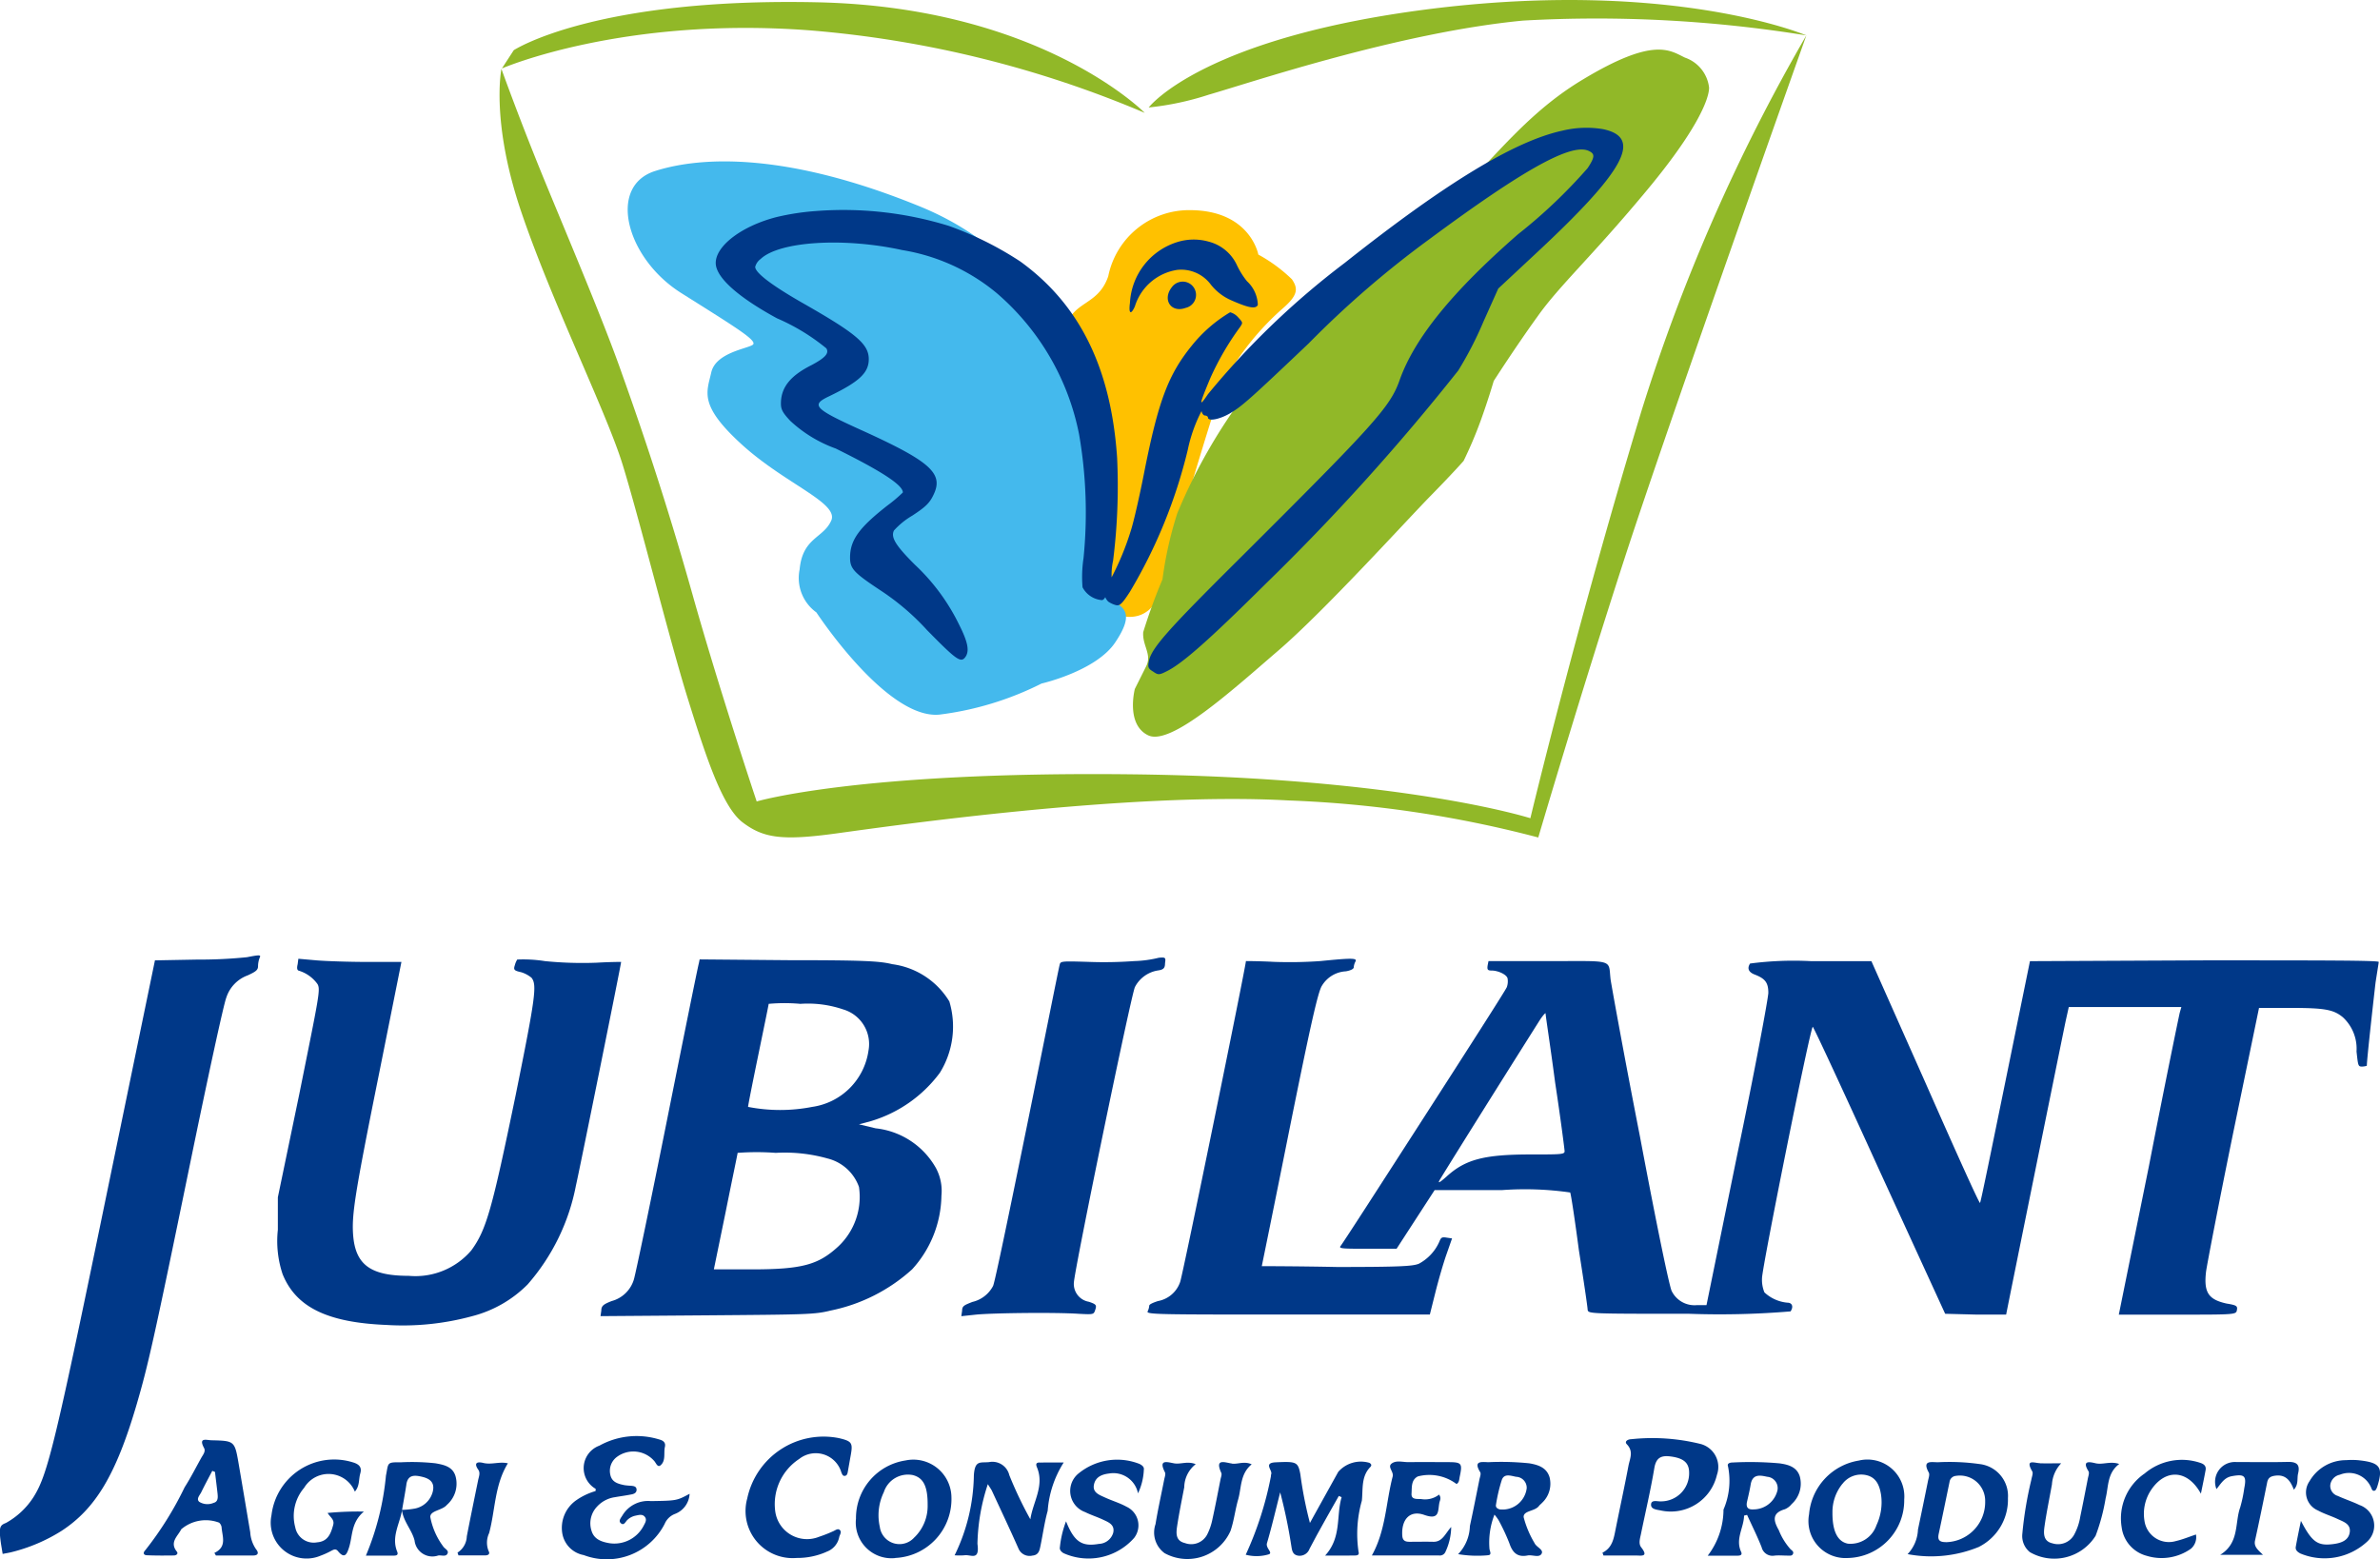
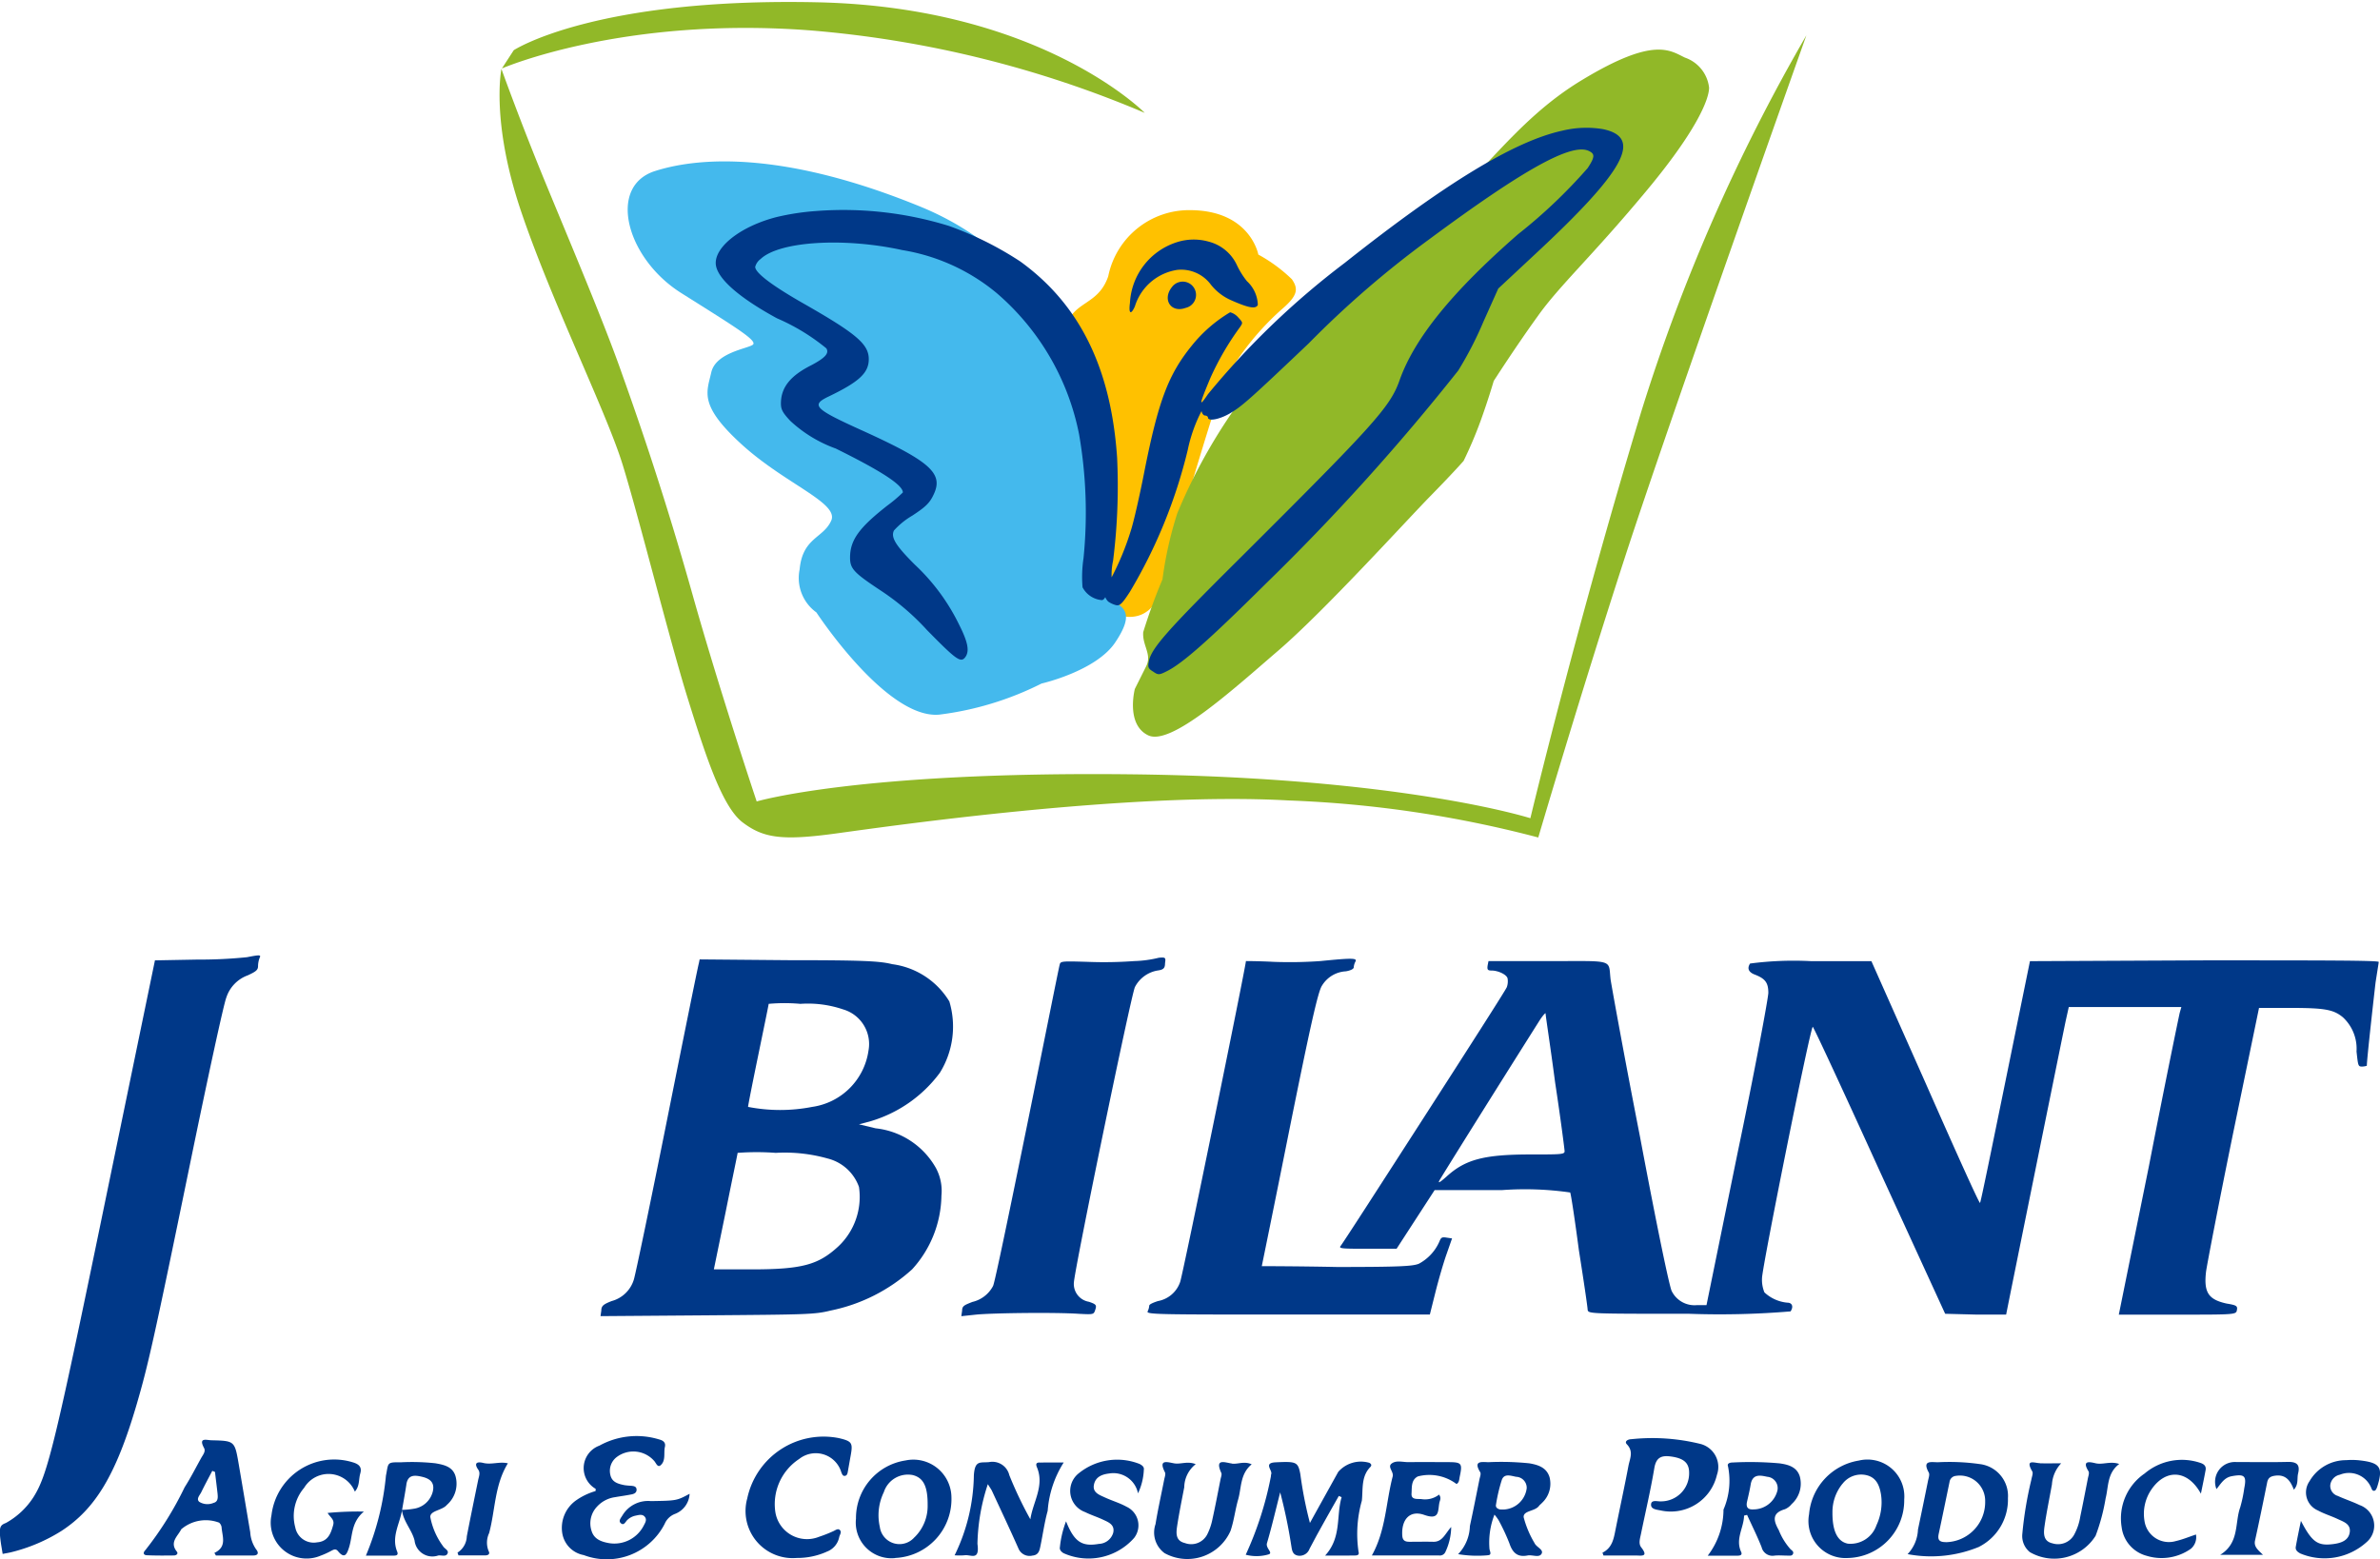
<svg xmlns="http://www.w3.org/2000/svg" width="118.738" height="77.809" viewBox="0 0 118.738 77.809">
  <g id="Group_4800" data-name="Group 4800" transform="translate(420.511 -64.269)">
    <g id="Group_1023" data-name="Group 1023" transform="translate(-420.511 64.269)">
      <path id="Path_680" data-name="Path 680" d="M-282.108,69.456A91.751,91.751,0,0,0-290.335,88.2c-3.2,10.543-5.542,20.321-5.542,20.321s-6.38-2.044-19.977-2.192c-13.572-.148-18.622,1.355-18.622,1.355s-1.848-5.518-3.2-10.321-2.611-8.474-3.5-10.962c-.862-2.488-2.586-6.552-3.843-9.606s-2.192-5.666-2.192-5.666-.542,2.611.985,7.119,4.237,9.976,5.049,12.587,2.34,8.744,3.252,11.676,1.724,5.42,2.734,6.207c1.035.788,1.946.936,4.656.566s14.656-2.094,22.588-1.65a57.057,57.057,0,0,1,12.464,1.848s2.094-7.119,4.31-13.942S-282.108,69.456-282.108,69.456Z" transform="translate(372.227 -67.69)" fill="#91b828" />
      <path id="Path_681" data-name="Path 681" d="M-314.887,70.094s-5.173-5.271-16.307-5.518c-11.158-.246-15.174,2.39-15.174,2.39l-.591.911s6.011-2.611,15.371-1.9A53.824,53.824,0,0,1-314.887,70.094Z" transform="translate(371.999 -64.461)" fill="#91b828" />
-       <path id="Path_682" data-name="Path 682" d="M-219.365,66.035s-6.453-2.759-18.277-1.379c-11.824,1.4-14.533,4.976-14.533,4.976a14.335,14.335,0,0,0,3.005-.641c2.143-.616,9.483-3.1,15.665-3.694A65.478,65.478,0,0,1-219.365,66.035Z" transform="translate(309.484 -64.269)" fill="#91b828" />
      <path id="Path_683" data-name="Path 683" d="M-264.475,101.029a1.893,1.893,0,0,1,.616-1.01c.518-.443,1.207-.641,1.552-1.65a4.118,4.118,0,0,1,4.113-3.3c2.981.025,3.375,2.217,3.375,2.217a7.674,7.674,0,0,1,1.675,1.232c.3.443.32.764-.394,1.4a13.461,13.461,0,0,0-3.005,3.744c-.493,1.305-1.65,5.222-2.192,7.045-.542,1.847-.665,4.532-2.39,4.655-1.7.123-1.379-2.463-1.305-4.409a22.045,22.045,0,0,0-.246-5.887A11.08,11.08,0,0,0-264.475,101.029Z" transform="translate(317.597 -84.582)" fill="#ffc100" />
      <path id="Path_684" data-name="Path 684" d="M-240.494,80.685c3.3-2.512,4.927-5.542,8.473-7.66,3.522-2.119,4.311-1.453,5.074-1.084a1.8,1.8,0,0,1,1.207,1.5c0,.591-.64,2.192-3.252,5.3-2.611,3.128-4.236,4.606-5.3,6.109-1.084,1.5-2.192,3.227-2.192,3.227s-.271.936-.665,2.02a20.821,20.821,0,0,1-.838,1.97s-.492.566-1.675,1.773-5.271,5.715-7.562,7.685-5.37,4.779-6.5,4.236-.665-2.315-.665-2.315l.566-1.133c.3-.591-.2-1.035-.148-1.7a27.93,27.93,0,0,1,.961-2.636,18.737,18.737,0,0,1,.74-3.3,27.609,27.609,0,0,1,3.645-6.281C-246.628,85.883-240.494,80.685-240.494,80.685Z" transform="translate(311.006 -69.067)" fill="#91b828" />
      <path id="Path_685" data-name="Path 685" d="M-305.438,108.693a5.076,5.076,0,0,0,1.109,1.158c.591.369,1.084.665.123,2.094s-3.67,2.045-3.67,2.045a15.569,15.569,0,0,1-5.1,1.552c-2.636.246-6.134-5.1-6.134-5.1a2.116,2.116,0,0,1-.837-2.143c.148-1.6,1.183-1.552,1.577-2.439s-2.291-1.823-4.458-3.794-1.749-2.611-1.527-3.6,1.8-1.183,2.069-1.379-.838-.862-3.572-2.586-3.695-5.32-1.305-6.084,6.7-.912,13.3,1.8c6.577,2.734,7.931,8.6,8.6,10.814C-304.6,103.2-305.438,108.693-305.438,108.693Z" transform="translate(359.84 -79.881)" fill="#44b9ed" />
      <path id="Path_686" data-name="Path 686" d="M-273.385,83.148c-2.39.517-5.863,2.635-10.863,6.6a40.194,40.194,0,0,0-6.823,6.552c-.468.69-.443.542.123-.813a13.962,13.962,0,0,1,1.478-2.537c.148-.222.148-.222-.1-.493a.811.811,0,0,0-.394-.246,7.123,7.123,0,0,0-1.921,1.675c-1.157,1.429-1.65,2.734-2.34,6.183-.246,1.28-.566,2.66-.69,3.029a13.743,13.743,0,0,1-.961,2.34,3.311,3.311,0,0,1,.074-.837,29.918,29.918,0,0,0,.2-5.123c-.3-4.483-1.872-7.661-4.828-9.8A16.647,16.647,0,0,0-304,87.9a17.81,17.81,0,0,0-6.651-.739,12.18,12.18,0,0,0-1.946.3c-1.724.444-3.03,1.429-3.03,2.291,0,.714,1.109,1.7,3.054,2.759a10.3,10.3,0,0,1,2.464,1.5c.148.246-.049.468-.739.837-1.084.542-1.527,1.133-1.527,1.921,0,.3.1.468.468.862a6.608,6.608,0,0,0,2.266,1.379c2.291,1.133,3.35,1.823,3.35,2.192a7.283,7.283,0,0,1-.788.665c-1.379,1.084-1.847,1.7-1.847,2.586,0,.566.2.764,1.577,1.675a12.168,12.168,0,0,1,2.266,1.946c1.429,1.453,1.675,1.65,1.9,1.355s.148-.739-.3-1.626A10.23,10.23,0,0,0-305.7,104.8c-.936-.936-1.207-1.355-1.035-1.7a3.841,3.841,0,0,1,.911-.739c.64-.419.862-.616,1.059-1.035.517-1.059-.123-1.65-3.473-3.178-2.512-1.133-2.661-1.305-1.724-1.749,1.478-.714,1.97-1.158,1.97-1.847,0-.739-.591-1.256-3.178-2.734-1.65-.936-2.488-1.576-2.488-1.872a.709.709,0,0,1,.271-.394c.936-.887,4.163-1.084,7.069-.444a9.829,9.829,0,0,1,4.705,2.143A12.457,12.457,0,0,1-297.5,98.3a22.825,22.825,0,0,1,.222,6.182,6.233,6.233,0,0,0-.049,1.453,1.2,1.2,0,0,0,.961.64c.1,0,.173-.148.173-.148a.661.661,0,0,0,.148.222,1.284,1.284,0,0,0,.369.173c.2.049.3-.025.714-.665a25.434,25.434,0,0,0,2.882-7.07,7.57,7.57,0,0,1,.689-1.946c.025.123.1.222.173.222s.148.049.148.1c0,.2.567.1,1.084-.2.591-.345.961-.665,3.942-3.5a49.058,49.058,0,0,1,5.985-5.173c4.754-3.522,7.119-4.828,7.981-4.434.32.147.32.3-.05.862a26,26,0,0,1-3.473,3.3c-3.3,2.882-5.172,5.2-5.911,7.291-.468,1.33-1.281,2.217-7.957,8.868-3.67,3.645-4.434,4.508-4.556,5.173-.05.271-.025.345.222.493.246.173.3.173.69-.025.788-.394,2.143-1.6,4.9-4.335a111.661,111.661,0,0,0,9.631-10.666,17.91,17.91,0,0,0,1.256-2.439l.739-1.65,1.822-1.7c4.532-4.212,5.395-5.838,3.4-6.256A5.051,5.051,0,0,0-273.385,83.148Z" transform="translate(351.335 -76.628)" fill="#003888" />
      <path id="Path_687" data-name="Path 687" d="M-252.627,99.515a3.363,3.363,0,0,0-2.34,3.03c-.074.542.049.616.246.172a2.622,2.622,0,0,1,2.119-1.822,1.845,1.845,0,0,1,1.674.739,2.641,2.641,0,0,0,1.035.788c.838.369,1.207.443,1.306.221a1.674,1.674,0,0,0-.542-1.182,4.012,4.012,0,0,1-.518-.838,2.138,2.138,0,0,0-1.379-1.133A2.736,2.736,0,0,0-252.627,99.515Z" transform="translate(311.34 -87.428)" fill="#003888" />
      <path id="Path_688" data-name="Path 688" d="M-249.178,105.831c-.492.616-.049,1.306.69,1.035a.663.663,0,0,0-.222-1.305A.667.667,0,0,0-249.178,105.831Z" transform="translate(307.644 -91.503)" fill="#003888" />
      <path id="Path_689" data-name="Path 689" d="M-408.189,204.4a23.2,23.2,0,0,1-2.492.119l-2.1.039-2.254,10.916c-2.729,13.25-3.085,14.714-3.8,15.861a3.853,3.853,0,0,1-1.385,1.3c-.316.118-.356.238-.237,1.068l.079.474.4-.078a8.491,8.491,0,0,0,2.532-1.068c1.7-1.107,2.729-2.809,3.757-6.328.554-1.9.83-3.085,2.65-11.945.91-4.429,1.7-8.068,1.82-8.345a1.75,1.75,0,0,1,1.068-1.107c.435-.2.514-.276.514-.474a1.172,1.172,0,0,1,.079-.4C-407.477,204.276-407.556,204.276-408.189,204.4Z" transform="translate(420.511 -156.634)" fill="#003888" />
-       <path id="Path_690" data-name="Path 690" d="M-378.8,205.068c-.039.158-.039.277.039.316a1.789,1.789,0,0,1,.95.673c.158.277.079.593-.909,5.5l-1.068,5.142v1.621a5.21,5.21,0,0,0,.238,2.216c.672,1.66,2.254,2.413,5.181,2.532a13.16,13.16,0,0,0,4.271-.436,6,6,0,0,0,2.769-1.583,10.483,10.483,0,0,0,2.413-4.944c.119-.475,2.254-11.035,2.254-11.153,0,0-.553,0-1.226.04a18.887,18.887,0,0,1-2.571-.079,6.951,6.951,0,0,0-1.385-.079.959.959,0,0,0-.119.277c-.079.238-.039.276.317.356a1.506,1.506,0,0,1,.514.277c.278.356.2.95-.791,5.854-1.186,5.735-1.464,6.724-2.215,7.752a3.668,3.668,0,0,1-3.124,1.267c-1.9,0-2.65-.554-2.769-2.018-.079-1.028.079-2.057,1.3-8.108l1.108-5.537h-1.661c-.91,0-2.1-.039-2.571-.079l-.91-.08Z" transform="translate(393.65 -156.951)" fill="#003888" />
      <path id="Path_691" data-name="Path 691" d="M-327.6,205.106c-.04.119-.751,3.639-1.582,7.792s-1.582,7.752-1.661,7.989a1.584,1.584,0,0,1-1.108,1.068c-.4.158-.514.237-.514.475l-.04.277,5.3-.04c4.983-.04,5.379-.04,6.171-.237a8.594,8.594,0,0,0,4.074-2.057,5.57,5.57,0,0,0,1.464-3.677,2.409,2.409,0,0,0-.277-1.385,3.932,3.932,0,0,0-3.006-1.977l-.831-.2.594-.158a6.641,6.641,0,0,0,3.441-2.413,4.369,4.369,0,0,0,.474-3.56,3.929,3.929,0,0,0-2.847-1.859c-.633-.158-1.464-.2-5.182-.2l-4.429-.039Zm7.2,2.294a1.8,1.8,0,0,1,1.265,2.057,3.309,3.309,0,0,1-2.808,2.808,8.345,8.345,0,0,1-3.2,0c0-.079.237-1.265.514-2.61s.514-2.492.514-2.532a8.785,8.785,0,0,1,1.582,0A5.455,5.455,0,0,1-320.4,207.4Zm-.791,7.436a2.232,2.232,0,0,1,1.581,1.423,3.393,3.393,0,0,1-1.029,2.967c-.988.91-1.779,1.147-4.311,1.147h-1.9l.593-2.887c.317-1.583.593-2.887.593-2.927a12.742,12.742,0,0,1,1.9,0A7.9,7.9,0,0,1-321.188,214.836Z" transform="translate(362.464 -157.029)" fill="#003888" />
      <path id="Path_692" data-name="Path 692" d="M-271.015,204.81a20.739,20.739,0,0,1-2.294.039c-1.345-.039-1.385-.039-1.424.158-.039.118-.752,3.718-1.622,7.99s-1.622,7.91-1.7,8.029a1.559,1.559,0,0,1-1.028.792c-.4.158-.514.2-.514.435l-.04.277.752-.08c.83-.079,3.915-.118,5.1-.039.751.039.751.039.831-.2s.04-.277-.317-.4a.9.9,0,0,1-.751-.95c.039-.711,2.847-14.317,3.045-14.752a1.567,1.567,0,0,1,1.147-.831c.277-.039.356-.117.356-.356.039-.277.039-.316-.317-.277A5.753,5.753,0,0,1-271.015,204.81Z" transform="translate(327.597 -156.85)" fill="#003888" />
      <path id="Path_693" data-name="Path 693" d="M-243.726,204.92a21.682,21.682,0,0,1-2.333.039c-.752-.039-1.384-.039-1.384-.039,0,.237-3.164,15.741-3.283,16.018a1.441,1.441,0,0,1-1.108.949c-.237.079-.434.158-.434.237a.728.728,0,0,1-.079.277c-.079.158.593.158,7,.158h7.08l.277-1.107c.158-.633.4-1.464.554-1.9l.277-.792-.277-.04c-.237-.039-.276,0-.356.2a2.3,2.3,0,0,1-1.029,1.107c-.316.118-.871.159-4.074.159-2.056-.041-3.717-.041-3.757-.041,0,0,.633-3.085,1.384-6.842,1.029-5.1,1.424-6.882,1.622-7.16a1.483,1.483,0,0,1,1.187-.711c.237-.04.395-.118.395-.2a.73.73,0,0,1,.079-.277C-241.866,204.762-242.144,204.762-243.726,204.92Z" transform="translate(309.602 -156.961)" fill="#003888" />
      <path id="Path_694" data-name="Path 694" d="M-216.771,205.262c-.04.238,0,.276.2.276.316,0,.751.2.791.395a.861.861,0,0,1-.039.436c-.04.119-1.938,3.085-4.153,6.526s-4.074,6.328-4.153,6.407c-.079.119.237.119,1.384.119h1.424l.949-1.464.949-1.463h3.362a15.882,15.882,0,0,1,3.4.119c.04.078.238,1.384.435,2.886.238,1.5.436,2.847.436,2.967.039.2.079.2,5.062.2a42.457,42.457,0,0,0,5.062-.119c.159-.237.079-.435-.158-.435a1.938,1.938,0,0,1-1.147-.514,1.659,1.659,0,0,1-.119-.713c0-.513,2.413-12.538,2.532-12.538.039,0,1.543,3.243,3.322,7.159l3.283,7.16,1.5.039h1.543c0-.039,2.808-13.882,2.966-14.634l.158-.712h5.617l-.079.276c-.04.159-.751,3.6-1.542,7.674l-1.5,7.4h2.927c2.927,0,2.927,0,2.966-.237.039-.2-.039-.238-.514-.316-.909-.2-1.146-.554-1.028-1.582.039-.317.632-3.4,1.344-6.882l1.3-6.289h1.543c1.741,0,2.176.079,2.65.475a2.137,2.137,0,0,1,.672,1.7c.079.713.079.752.277.752a.868.868,0,0,0,.237-.04c0-.317.356-3.481.435-4.153.079-.514.158-.988.158-1.028,0-.079-2.847-.079-8.7-.079l-8.7.04-1.226,6.012c-.672,3.283-1.226,6.013-1.265,6.052s-1.266-2.691-2.73-6.013l-2.689-6.051h-3.006a16.63,16.63,0,0,0-3.046.118c-.158.238-.079.435.238.553.514.2.672.4.672.91,0,.238-.672,3.877-1.543,8.03l-1.542,7.553h-.475a1.268,1.268,0,0,1-1.265-.711c-.119-.278-.673-2.888-1.582-7.714-.791-4.034-1.424-7.554-1.463-7.831-.119-1.029.237-.91-3.125-.91h-2.966Zm3.362,5.854c.277,1.819.474,3.362.474,3.44,0,.159-.2.159-1.661.159-2.334,0-3.283.237-4.232,1.107-.316.278-.435.356-.356.2s2.65-4.272,5.023-8.029c.158-.237.277-.356.277-.316C-213.884,207.794-213.647,209.3-213.409,211.116Z" transform="translate(290.993 -157.106)" fill="#003888" />
    </g>
    <path id="Path_695" data-name="Path 695" d="M-372.213,277.667a1.132,1.132,0,0,1-.718,1,.909.909,0,0,0-.525.5,3.243,3.243,0,0,1-4.041,1.558,1.326,1.326,0,0,1-1.069-1.094,1.682,1.682,0,0,1,.662-1.616,3.258,3.258,0,0,1,1-.484c0-.049.014-.1,0-.114a1.193,1.193,0,0,1,.19-2.152,3.838,3.838,0,0,1,2.976-.312c.191.048.345.143.293.373-.07.309.056.683-.214.917-.146.127-.225-.1-.307-.2a1.381,1.381,0,0,0-1.871-.218.865.865,0,0,0-.327.911c.083.36.393.437.7.5a3.046,3.046,0,0,0,.322.03c.127.013.273.023.283.185s-.12.22-.245.245c-.281.057-.567.093-.849.143a1.489,1.489,0,0,0-.885.476,1.207,1.207,0,0,0-.265,1.207c.128.416.493.542.881.609a1.645,1.645,0,0,0,1.712-.861c.073-.143.184-.3.065-.451s-.3-.094-.454-.063a.832.832,0,0,0-.424.221c-.091.086-.171.305-.33.148-.121-.119.025-.265.093-.385a1.49,1.49,0,0,1,1.418-.708C-372.85,278.011-372.85,278.009-372.213,277.667Zm33.133,3.079c.114,0,.3.012.241-.184a6.066,6.066,0,0,1,.164-2.548c.063-.568-.044-1.206.422-1.682.085-.087.049-.156-.047-.21a1.5,1.5,0,0,0-1.552.451c-.448.81-.9,1.619-1.413,2.549a19.835,19.835,0,0,1-.478-2.434c-.117-.618-.2-.639-1.235-.591-.625.029-.146.4-.218.589-.018.049-.009.109-.025.16a17.008,17.008,0,0,1-1.247,3.862,2.131,2.131,0,0,0,1.161-.023c.2-.088-.177-.31-.1-.557.245-.837.443-1.688.658-2.534a25.606,25.606,0,0,1,.551,2.646c.039.224.047.479.366.517a.525.525,0,0,0,.549-.347c.155-.284.3-.571.46-.854.33-.6.664-1.188,1-1.782l.14.062c-.28.931.012,2-.824,2.914C-339.972,280.749-339.526,280.754-339.079,280.746Zm-56.766,0c.622,0,1.243.006,1.864,0,.221,0,.3-.115.143-.307a1.674,1.674,0,0,1-.294-.854c-.191-1.133-.38-2.266-.575-3.4-.2-1.158-.2-1.16-1.355-1.188-.249-.006-.669-.163-.372.389.091.17-.061.341-.148.5-.271.486-.522.986-.822,1.454a16.876,16.876,0,0,1-1.959,3.137c-.121.121-.113.248.074.257.448.02.9.016,1.346.011.116,0,.241-.081.144-.2-.371-.465.06-.769.224-1.106a1.882,1.882,0,0,1,1.891-.332.368.368,0,0,1,.123.228c.032.461.285.978-.359,1.282Zm.085-3.063c.018.178.02.384-.2.437a.778.778,0,0,1-.716-.052c-.162-.146.026-.328.1-.478.175-.36.366-.713.551-1.068l.135.055C-395.849,276.948-395.8,277.316-395.76,277.686Zm69.141,3.063c.532,0,1.064,0,1.6,0,.274,0,.673.093.283-.407-.148-.189-.055-.453-.009-.682.224-1.091.48-2.176.664-3.273.089-.53.352-.64.816-.579.653.085.927.321.92.83a1.4,1.4,0,0,1-1.4,1.41c-.181.013-.484-.1-.5.152s.3.261.5.306a2.362,2.362,0,0,0,2.786-1.778,1.185,1.185,0,0,0-.811-1.543,9.991,9.991,0,0,0-3.472-.238c-.136,0-.359.1-.207.257.343.354.145.714.078,1.065-.2,1.059-.43,2.112-.642,3.168-.092.458-.158.924-.655,1.172Zm-38.775-.181a.978.978,0,0,0,.646-.734c.025-.117.137-.249.034-.353s-.23.018-.34.06a6.715,6.715,0,0,1-.7.275,1.6,1.6,0,0,1-2.18-1.234,2.692,2.692,0,0,1,1.188-2.648,1.331,1.331,0,0,1,2.106.672c.038.084.066.182.173.17s.131-.112.147-.2c.048-.266.093-.531.142-.8.12-.649.068-.728-.578-.882a3.892,3.892,0,0,0-4.58,3.008,2.351,2.351,0,0,0,2.463,2.97A3.592,3.592,0,0,0-365.394,280.568Zm57.521-.257a2.64,2.64,0,0,0,1.433-2.423,1.6,1.6,0,0,0-1.4-1.7,10.886,10.886,0,0,0-2.094-.092c-.329,0-.8-.116-.456.514.056.1-.011.28-.039.42q-.244,1.213-.5,2.426a1.88,1.88,0,0,1-.517,1.225A6.266,6.266,0,0,0-307.873,280.311Zm-1.661-.229c-.318,0-.426-.1-.36-.412.184-.86.361-1.723.539-2.584a.352.352,0,0,1,.319-.31,1.26,1.26,0,0,1,1.46,1.275A2,2,0,0,1-309.533,280.082Zm-76.809-2.876c.076-.5.416-.469.77-.388.392.089.666.277.546.752a1.147,1.147,0,0,1-.949.847,4.046,4.046,0,0,1-.588.056c.064.573.5,1,.631,1.53a.894.894,0,0,0,1.177.747c.154-.026.365.07.454-.074.113-.18-.133-.257-.207-.386a3.556,3.556,0,0,1-.639-1.458c-.016-.326.586-.327.819-.6.012-.014.027-.024.039-.037a1.4,1.4,0,0,0,.406-1.381c-.134-.5-.582-.592-1.015-.667a10.756,10.756,0,0,0-1.72-.048c-.714-.009-.611.018-.742.664a13.537,13.537,0,0,1-1,3.993c.462,0,.908,0,1.354,0,.122,0,.288,0,.206-.2-.3-.736.127-1.383.243-2.068C-386.487,278.053-386.407,277.632-386.343,277.207Zm53.93,3.531c.234,0,.141-.157.108-.306a3.827,3.827,0,0,1,.248-1.722,2.594,2.594,0,0,1,.2.268,10,10,0,0,1,.547,1.171c.156.462.4.7.905.6.239-.046.582.132.7-.09.112-.207-.267-.323-.357-.535a4.911,4.911,0,0,1-.538-1.28c-.034-.339.558-.289.763-.566.042-.057.106-.1.152-.153a1.306,1.306,0,0,0,.376-1.281c-.147-.483-.563-.617-1.005-.693a13.668,13.668,0,0,0-2.045-.057c-.325-.007-.773-.094-.409.5.051.083-.016.243-.04.366-.156.775-.308,1.551-.476,2.324a2.1,2.1,0,0,1-.586,1.4A5.854,5.854,0,0,0-332.413,280.737Zm.6-2.294c-.122-.039-.193-.111-.168-.23a8.085,8.085,0,0,1,.294-1.246c.125-.327.46-.191.711-.145a.548.548,0,0,1,.527.571A1.212,1.212,0,0,1-331.811,278.443Zm12.359.28c.244.536.509,1.065.725,1.612a.559.559,0,0,0,.647.42c.213-.022.431,0,.646,0,.1,0,.232.031.278-.1.036-.1-.06-.158-.125-.214a3.205,3.205,0,0,1-.589-.955c-.258-.459-.368-.849.3-1.044a.852.852,0,0,0,.34-.257,1.37,1.37,0,0,0,.409-1.377c-.146-.485-.59-.6-1.026-.658a16.539,16.539,0,0,0-2.312-.042c-.119,0-.308.028-.243.2a3.635,3.635,0,0,1-.227,2.151,3.8,3.8,0,0,1-.787,2.3c.552,0,1,0,1.442,0,.117,0,.311,0,.225-.19-.3-.648.135-1.2.146-1.81Zm0-.67c.065-.28.132-.56.179-.843.088-.536.462-.469.823-.389a.567.567,0,0,1,.493.751,1.23,1.23,0,0,1-1.166.877C-319.42,278.468-319.521,278.335-319.456,278.053Zm7.84-.113a1.839,1.839,0,0,0-2.263-1.928,2.968,2.968,0,0,0-2.485,2.68,1.846,1.846,0,0,0,1.921,2.183A2.878,2.878,0,0,0-311.616,277.939Zm-3.08-.768a1.169,1.169,0,0,1,1.2-.43c.5.118.653.537.723.974a2.683,2.683,0,0,1-.229,1.523,1.368,1.368,0,0,1-1.426.92c-.5-.1-.776-.594-.769-1.558A2.23,2.23,0,0,1-314.7,277.171Zm-47.255,3.7a2.939,2.939,0,0,0,2.8-3.036,1.9,1.9,0,0,0-2.292-1.829,2.907,2.907,0,0,0-2.47,2.9A1.781,1.781,0,0,0-361.951,280.874Zm.96-1.038a.989.989,0,0,1-1.733-.511,2.64,2.64,0,0,1,.2-1.734,1.262,1.262,0,0,1,1.445-.853c.519.132.749.544.741,1.5A2.175,2.175,0,0,1-360.991,279.836Zm6.251-3.725c-.137,0-.23.035-.146.235.39.928-.2,1.73-.327,2.6a19.4,19.4,0,0,1-1.051-2.205.867.867,0,0,0-1.01-.65c-.439.043-.708-.11-.758.658a9.372,9.372,0,0,1-.96,3.992,3.155,3.155,0,0,0,.49,0c.316-.052.77.306.649-.573a10.045,10.045,0,0,1,.518-2.976c.125.2.169.26.2.322.445.962.9,1.922,1.328,2.889a.6.6,0,0,0,.7.352c.313-.027.353-.263.4-.493.12-.58.2-1.172.358-1.741a5.2,5.2,0,0,1,.8-2.412C-354.006,276.108-354.373,276.1-354.74,276.111Zm9.584.051c-.322-.039-.881-.293-.531.468.037.082-.017.211-.038.316-.133.669-.259,1.34-.407,2.005a2.978,2.978,0,0,1-.263.76.9.9,0,0,1-1.114.417c-.461-.109-.434-.489-.385-.824.1-.656.232-1.307.358-1.959a1.494,1.494,0,0,1,.572-1.151c-.41-.166-.745.016-1.074-.041s-.807-.23-.461.446c.047.092-.014.245-.038.367-.144.74-.312,1.476-.432,2.221a1.279,1.279,0,0,0,.451,1.447,2.355,2.355,0,0,0,3.29-1.109c.174-.506.232-1.051.381-1.568.17-.588.089-1.268.675-1.757C-344.554,276.026-344.854,276.2-345.156,276.162Zm40.319-.016c-.282-.006-.762-.23-.392.408.056.1-.024.278-.046.419a18.7,18.7,0,0,0-.45,2.706,1.03,1.03,0,0,0,.38.906,2.434,2.434,0,0,0,3.277-.818,9.791,9.791,0,0,0,.5-1.869c.148-.588.072-1.259.678-1.713-.443-.156-.814.05-1.184-.037-.307-.073-.686-.148-.349.4.052.083-.009.244-.033.366-.123.634-.246,1.269-.378,1.9a2.807,2.807,0,0,1-.313.914.92.92,0,0,1-1.074.416c-.456-.1-.446-.483-.4-.821.1-.709.248-1.413.374-2.12a1.69,1.69,0,0,1,.462-1.053C-304.133,276.147-304.485,276.152-304.837,276.146Zm-83.807.511c.093-.31-.062-.459-.349-.548a3.15,3.15,0,0,0-4.082,2.642,1.789,1.789,0,0,0,2.457,2.007,3.838,3.838,0,0,0,.538-.246c.118-.06.214-.113.326.025.328.4.441.151.547-.178.188-.578.094-1.252.742-1.8a16.032,16.032,0,0,0-1.809.069c.141.228.353.331.279.6-.122.442-.265.825-.807.867a.935.935,0,0,1-1.085-.748,2.163,2.163,0,0,1,.443-1.974,1.418,1.418,0,0,1,2.53.192C-388.664,277.272-388.729,276.943-388.643,276.656Zm34.906,3.67c-.03.139.059.23.173.305a3.037,3.037,0,0,0,3.53-.759,1.024,1.024,0,0,0-.38-1.555c-.343-.19-.729-.3-1.086-.466-.273-.126-.619-.242-.54-.634s.4-.518.767-.56a1.253,1.253,0,0,1,1.431.992,3.039,3.039,0,0,0,.291-1.181c.023-.14-.087-.217-.206-.283a3.041,3.041,0,0,0-3.04.462,1.121,1.121,0,0,0,.314,1.936c.289.144.6.24.892.378.274.129.6.248.514.649a.771.771,0,0,1-.716.561c-.85.148-1.231-.1-1.639-1.126A4.974,4.974,0,0,0-353.738,280.326Zm61.657-.012c-.029.166.084.256.219.332a3.13,3.13,0,0,0,3.313-.562,1.086,1.086,0,0,0-.349-1.85c-.355-.172-.734-.293-1.092-.458a.522.522,0,0,1-.371-.537.6.6,0,0,1,.48-.52,1.2,1.2,0,0,1,1.539.6c.049.091.062.235.2.195.06-.017.105-.136.131-.217.292-.938.14-1.174-.851-1.29a3.509,3.509,0,0,0-.7-.014,2.1,2.1,0,0,0-1.833,1.049.977.977,0,0,0,.419,1.461c.313.172.663.274.987.428.287.135.659.244.6.659s-.438.538-.807.588c-.789.106-1.071-.085-1.629-1.156C-291.929,279.527-292.012,279.92-292.081,280.314Zm-41.71-3.5c.141-.662.095-.72-.566-.722s-1.331-.008-2,0c-.284,0-.614-.106-.84.077-.208.17.123.4.06.64-.342,1.3-.336,2.681-1.039,3.94,1.134,0,2.245,0,3.356,0a.3.3,0,0,0,.311-.172,3.009,3.009,0,0,0,.291-1.25c-.306.338-.435.75-.894.739-.395-.009-.791,0-1.186,0-.2,0-.342-.049-.36-.3-.055-.8.367-1.3,1.1-1.04.785.277.667-.219.752-.614.025-.116.106-.235-.017-.4a1.142,1.142,0,0,1-.889.223c-.205-.014-.506.042-.485-.271s-.029-.686.319-.861a2.26,2.26,0,0,1,1.926.38C-333.81,277.1-333.82,276.946-333.791,276.814Zm37.211-.326c.037-.2-.084-.3-.253-.356a2.878,2.878,0,0,0-2.791.528,2.71,2.71,0,0,0-1.144,2.682,1.691,1.691,0,0,0,1.244,1.423,2.532,2.532,0,0,0,2.213-.354.756.756,0,0,0,.25-.708c-.357.119-.67.251-1,.326a1.231,1.231,0,0,1-1.568-1,2.151,2.151,0,0,1,.359-1.593c.708-1.013,1.792-.975,2.455.23C-296.715,277.177-296.643,276.834-296.58,276.488Zm2.466,3.516c.212-.963.41-1.93.605-2.9.047-.234.176-.308.406-.337.531-.069.759.262.925.7.245-.266.15-.555.212-.809.118-.482-.11-.588-.541-.577-.843.021-1.687.005-2.531.007a.987.987,0,0,0-1,1.349c.219-.265.377-.572.761-.644.635-.118.751-.02.625.6a6.68,6.68,0,0,1-.2.948c-.283.787-.03,1.776-1,2.375h2.134C-293.983,280.456-294.179,280.3-294.114,280Zm-89.63.742c.44,0,.881,0,1.321,0,.137,0,.276-.049.179-.225a1.117,1.117,0,0,1,.029-.889c.309-1.154.268-2.4.935-3.481-.413-.1-.821.082-1.23-.02-.276-.068-.5-.023-.243.345.109.157.022.348-.013.523-.19.931-.382,1.862-.563,2.795a1,1,0,0,1-.464.812Z" transform="translate(-13.894 -138.855)" fill="#003888" fill-rule="evenodd" />
  </g>
</svg>